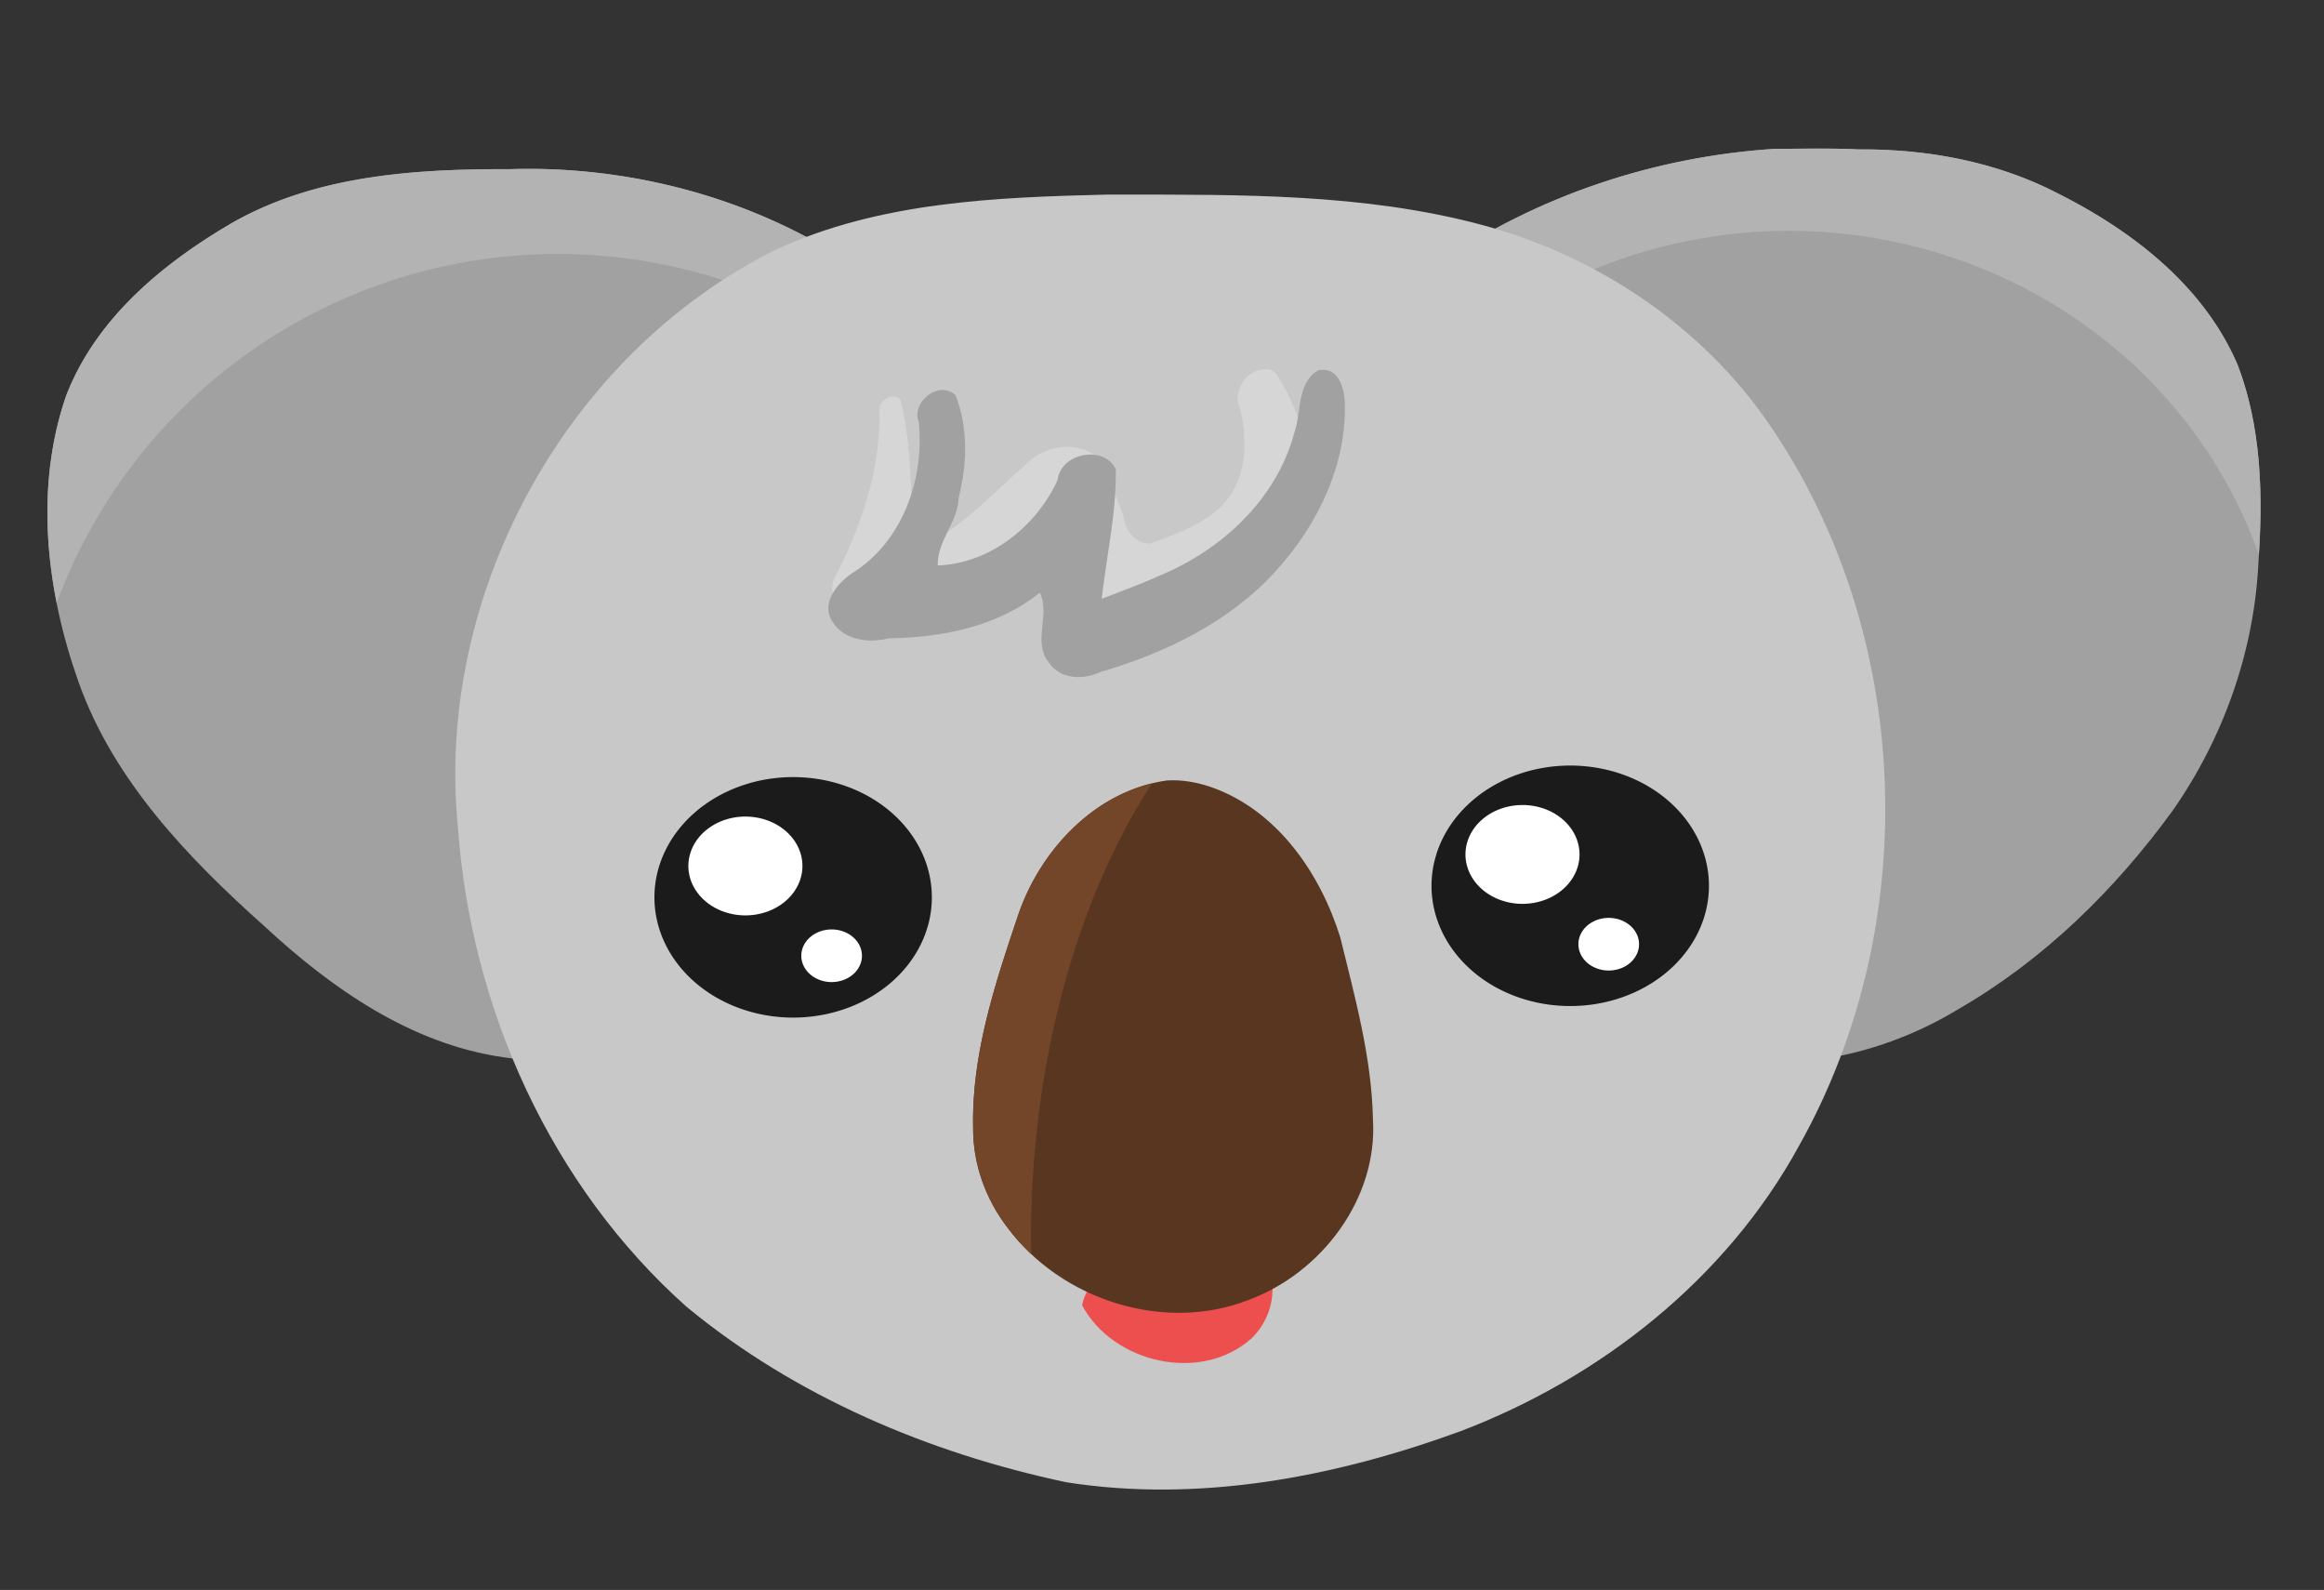
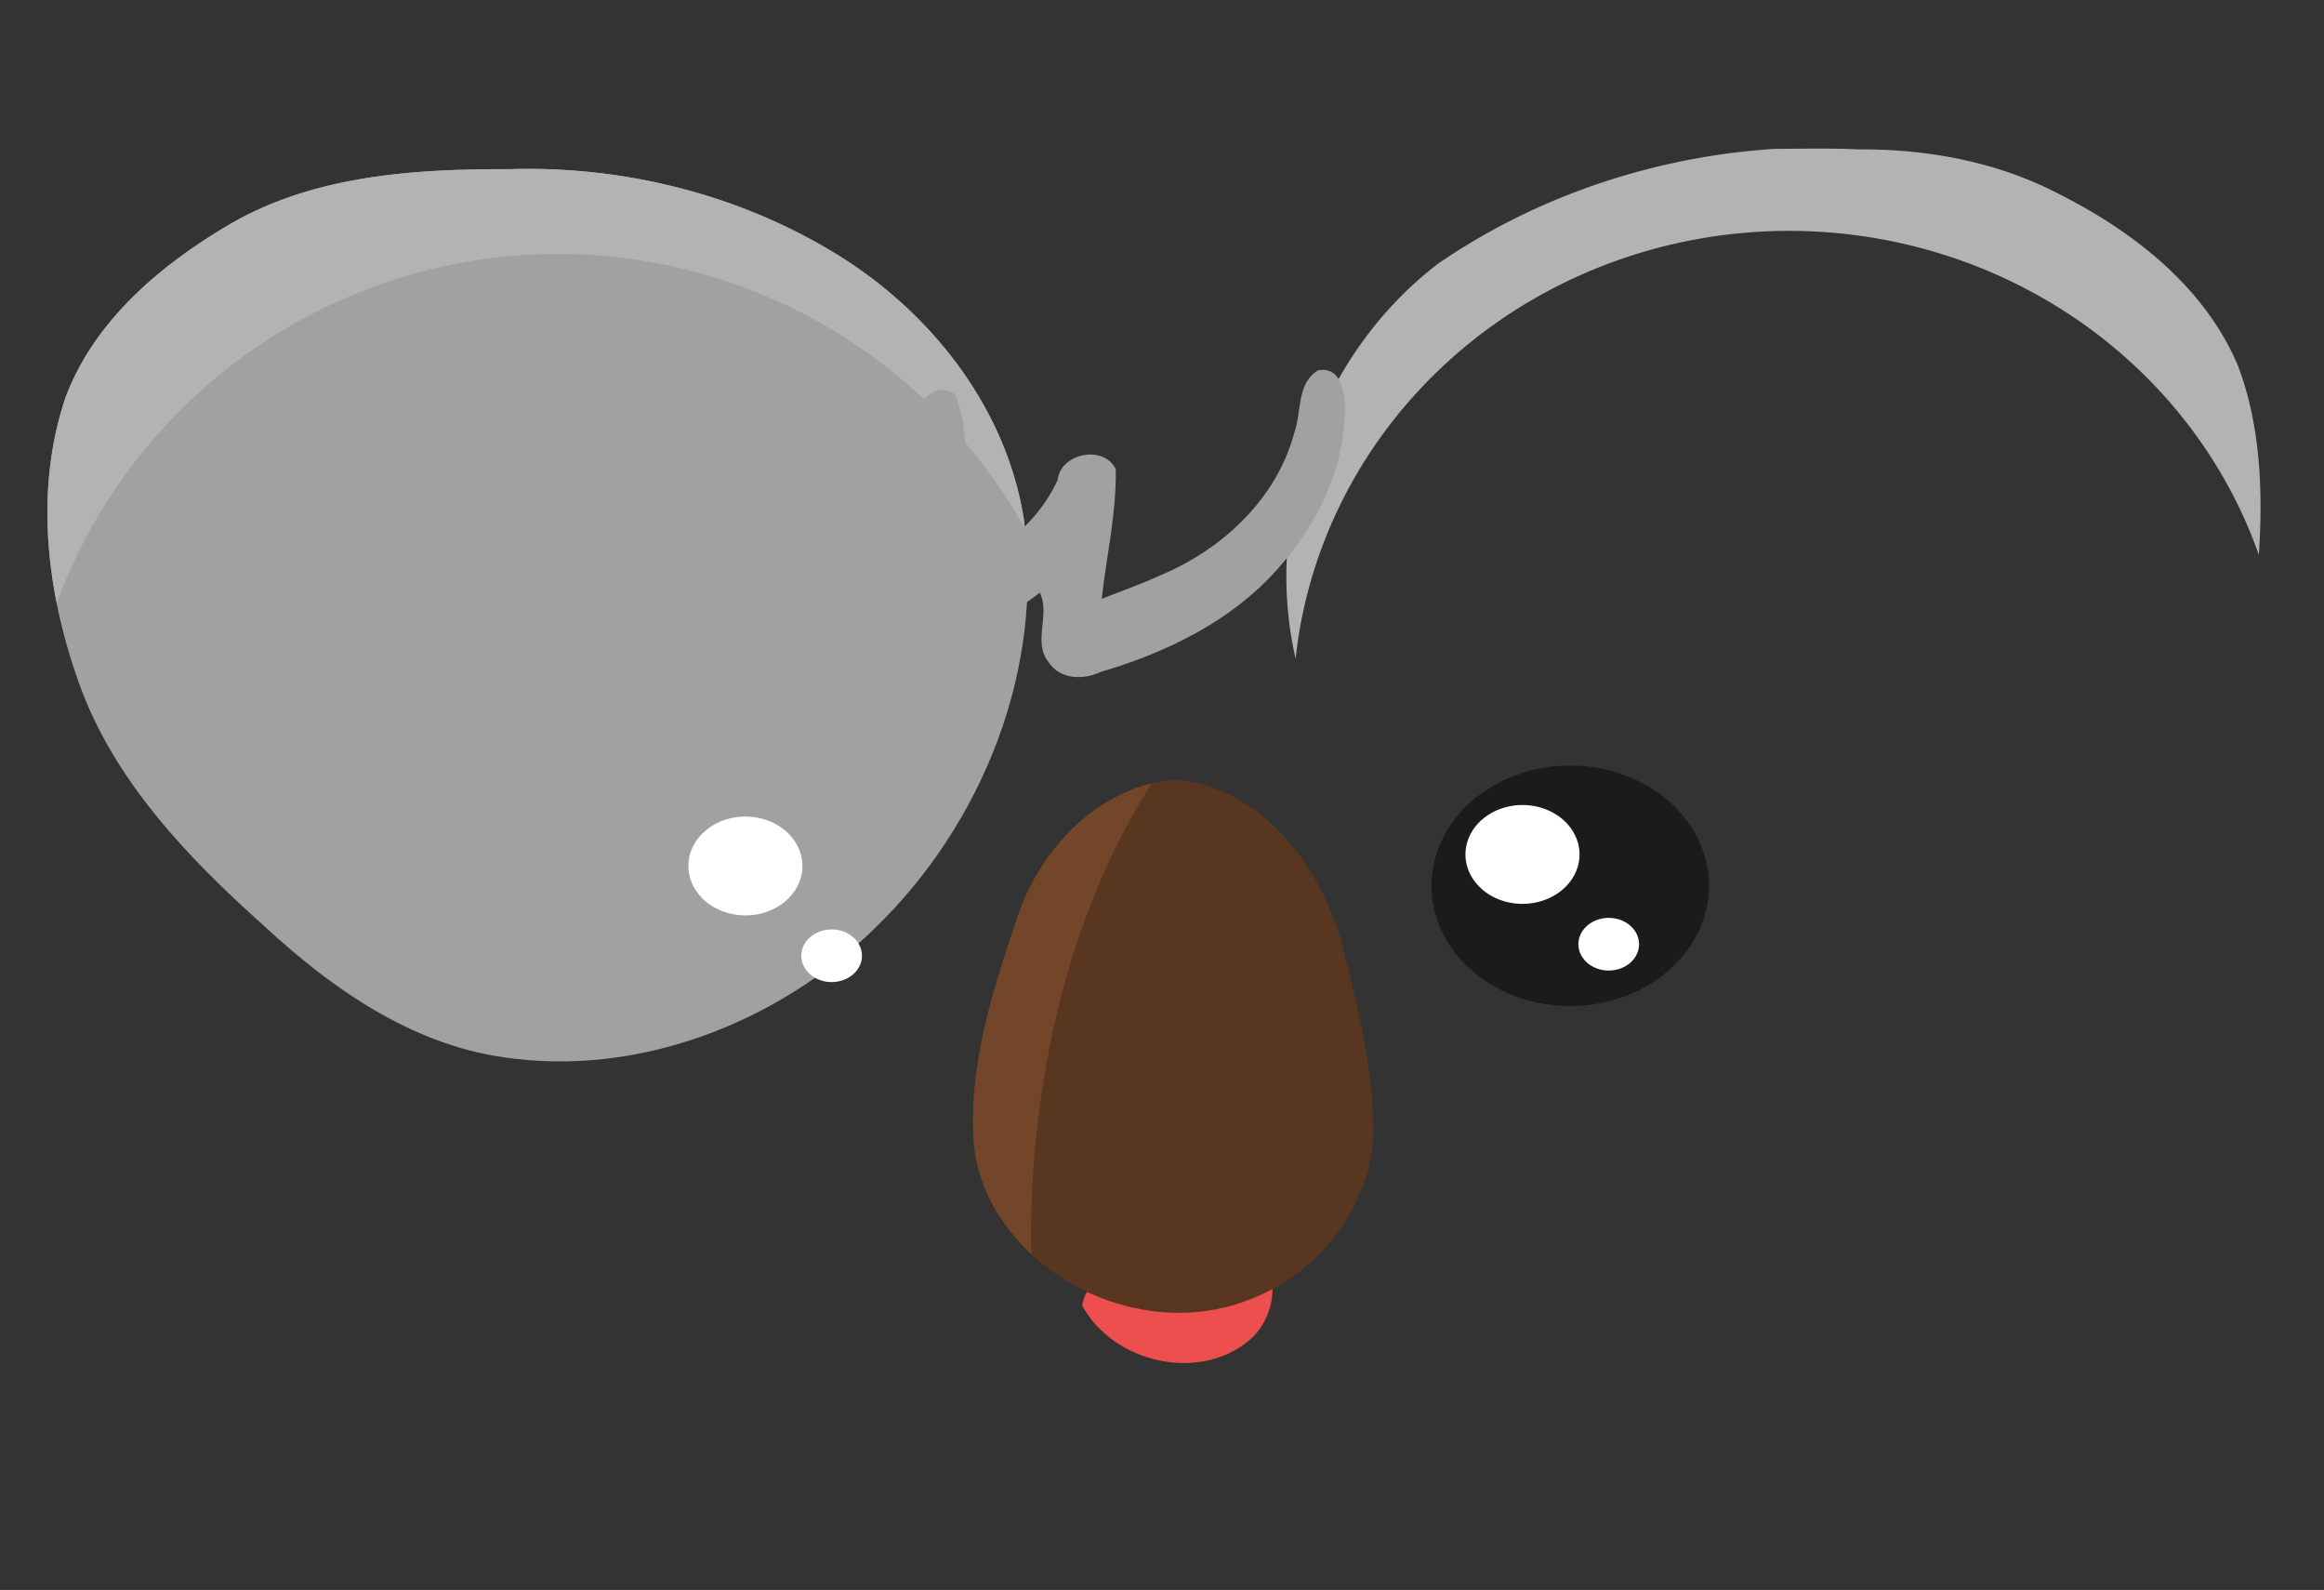
<svg xmlns="http://www.w3.org/2000/svg" xmlns:ns1="http://www.inkscape.org/namespaces/inkscape" xmlns:ns2="http://sodipodi.sourceforge.net/DTD/sodipodi-0.dtd" width="47.515mm" height="32.499mm" viewBox="0 0 47.515 32.499" version="1.1" id="svg3321" ns1:version="1.2.1 (9c6d41e4, 2022-07-14)" ns2:docname="koala.svg">
  <rect x="0" y="0" width="47.515" height="32.499" fill="#333333" stroke="none" />
  <ns2:namedview id="namedview3323" pagecolor="#505050" bordercolor="#ffffff" borderopacity="1" ns1:showpageshadow="0" ns1:pageopacity="0" ns1:pagecheckerboard="1" ns1:deskcolor="#505050" ns1:document-units="mm" showgrid="false" ns1:zoom="1.1893044" ns1:cx="9.6695178" ns1:cy="45.404692" ns1:window-width="1440" ns1:window-height="804" ns1:window-x="0" ns1:window-y="23" ns1:window-maximized="0" ns1:current-layer="layer1" />
  <defs id="defs3318" />
  <g ns1:label="Layer 1" ns1:groupmode="layer" id="layer1" transform="translate(-93.281,-151.128)">
-     <path d="m 129.574,154.17 c -2.445,0.155 -4.859,0.954 -6.881,2.342 -2.618,1.989 -3.796,5.701 -2.712,8.819 1.15,3.865 4.657,6.964 8.681,7.466 1.618,0.214 3.28,-0.203 4.666,-1.046 1.741,-1.005 3.207,-2.445 4.382,-4.065 1.047,-1.502 1.675,-3.297 1.749,-5.13 0.092,-1.329 0.053,-2.708 -0.427,-3.965 -0.69,-1.618 -2.156,-2.747 -3.69,-3.516 -1.248,-0.643 -2.661,-0.903 -4.057,-0.893 -0.57,-0.028 -1.141,-0.012 -1.711,-0.011 z" id="path19945" style="clip-rule:evenodd;fill:#a1a1a1;fill-opacity:1;fill-rule:evenodd;stroke-width:0.367" ns1:connector-curvature="0" />
    <path d="m 103.699,154.586 c -1.931,-0.006 -3.96,0.121 -5.675,1.099 -1.422,0.829 -2.788,1.961 -3.393,3.538 -0.652,1.898 -0.403,3.992 0.258,5.852 0.717,2.012 2.24,3.594 3.804,4.991 1.368,1.267 2.989,2.4 4.876,2.672 2.769,0.414 5.626,-0.706 7.602,-2.64 2.205,-2.135 3.468,-5.307 3.04,-8.377 -0.364,-2.275 -1.911,-4.231 -3.849,-5.411 -1.984,-1.213 -4.342,-1.796 -6.662,-1.724 z" id="path19968" style="clip-rule:evenodd;fill:#a1a1a1;fill-opacity:1;fill-rule:evenodd;stroke-width:0.367" ns1:connector-curvature="0" />
    <path id="path2035" style="clip-rule:evenodd;fill:#b3b3b3;fill-opacity:1;fill-rule:evenodd;stroke-width:0.367" d="m 104.134,154.58 c -0.145,-6.1e-4 -0.29,10e-4 -0.435,0.006 -1.931,-0.006 -3.96,0.121 -5.675,1.099 -1.422,0.829 -2.788,1.961 -3.393,3.538 -0.468,1.361 -0.47,2.824 -0.191,4.229 a 10.933,10.933 0 0 1 10.245,-7.133 10.933,10.933 0 0 1 9.551,5.614 c -0.008,-0.071 -0.016,-0.142 -0.026,-0.213 -0.364,-2.275 -1.911,-4.231 -3.849,-5.411 -1.86,-1.137 -4.049,-1.72 -6.227,-1.73 z" />
    <path id="path2094" style="clip-rule:evenodd;fill:#b3b3b3;fill-opacity:1;fill-rule:evenodd;stroke-width:0.367" d="m 130.43,154.165 c -0.285,6.3e-4 -0.571,0.005 -0.856,0.005 -2.445,0.155 -4.858,0.954 -6.881,2.341 -2.414,1.834 -3.601,5.132 -2.923,8.08 a 10.146,9.753 0 0 1 10.085,-8.744 10.146,9.753 0 0 1 9.609,6.623 c 0.085,-1.302 0.037,-2.649 -0.432,-3.879 -0.69,-1.618 -2.156,-2.748 -3.69,-3.516 -1.248,-0.643 -2.661,-0.903 -4.057,-0.893 -0.285,-0.014 -0.57,-0.017 -0.855,-0.017 z" />
-     <path ns1:connector-curvature="0" style="clip-rule:evenodd;fill:#c8c8c8;fill-opacity:1;fill-rule:evenodd;stroke-width:0.367" id="path19991" d="m 115.932,155.105 c -2.292,0.055 -4.666,0.147 -6.783,1.123 -4.303,2.134 -6.99,7.07 -6.503,11.84 0.27,3.682 1.901,7.305 4.675,9.774 2.226,1.835 4.953,2.988 7.76,3.584 2.721,0.428 5.504,-0.109 8.065,-1.045 2.865,-1.091 5.427,-3.112 6.911,-5.822 2.549,-4.522 2.341,-10.48 -0.609,-14.766 -1.385,-2.018 -3.54,-3.45 -5.896,-4.075 -2.403,-0.638 -4.912,-0.61 -7.379,-0.613 -0.081,1.3e-4 -0.161,2.7e-4 -0.242,4e-4 z" ns2:nodetypes="scscscscs" />
    <path style="clip-rule:evenodd;fill:#ed4e4e;fill-opacity:1;fill-rule:evenodd;stroke-width:0.41" ns1:connector-curvature="0" id="path20005" d="m 116.299,176.988 c -0.425,0.059 -0.82,0.39 -0.893,0.822 0.638,1.189 2.44,1.596 3.465,0.672 0.347,-0.333 0.513,-0.857 0.381,-1.324 -0.84,-0.128 -1.696,-0.051 -2.537,-0.166 -0.139,-0.008 -0.277,-0.004 -0.416,-0.004 z" />
    <path ns1:connector-curvature="0" style="clip-rule:evenodd;fill:#583620;fill-opacity:1;fill-rule:evenodd;stroke-width:0.341" id="path20015" d="m 117.146,167.08 c -1.452,0.199 -2.591,1.407 -3.048,2.751 -0.473,1.403 -0.954,2.85 -0.921,4.349 -0.005,0.736 0.253,1.455 0.7,2.037 1.097,1.479 3.196,2.16 4.929,1.483 1.495,-0.551 2.649,-2.076 2.545,-3.7 -0.026,-1.26 -0.368,-2.486 -0.665,-3.702 -0.409,-1.322 -1.297,-2.613 -2.65,-3.084 -0.286,-0.096 -0.588,-0.152 -0.891,-0.133 z" />
    <g id="g1970" transform="translate(3.146)">
-       <path id="path1804" style="fill:#1b1b1b;fill-opacity:1;stroke:none;stroke-width:2.249;stroke-linecap:round;stroke-linejoin:round;stop-color:#000000" d="m 109.187,169.47 a 2.836,2.458 0 0 1 -2.836,2.458 2.836,2.458 0 0 1 -2.836,-2.458 2.836,2.458 0 0 1 2.836,-2.458 2.836,2.458 0 0 1 2.836,2.458 z" />
      <path id="path1963" style="fill:#ffffff;fill-opacity:1;stroke:none;stroke-width:0.924;stroke-linecap:round;stroke-linejoin:round;stop-color:#000000" d="m 106.541,168.829 a 1.166,1.01 0 0 1 -1.166,1.01 1.166,1.01 0 0 1 -1.166,-1.01 1.166,1.01 0 0 1 1.166,-1.01 1.166,1.01 0 0 1 1.166,1.01 z" />
      <path id="path1965" style="fill:#ffffff;fill-opacity:1;stroke:none;stroke-width:0.492;stroke-linecap:round;stroke-linejoin:round;stop-color:#000000" d="m 107.758,170.664 a 0.62,0.538 0 0 1 -0.62,0.538 0.62,0.538 0 0 1 -0.62,-0.538 0.62,0.538 0 0 1 0.62,-0.538 0.62,0.538 0 0 1 0.62,0.538 z" />
    </g>
    <g id="g1978" transform="translate(19.034,-0.236)">
      <path id="path1972" style="fill:#1b1b1b;fill-opacity:1;stroke:none;stroke-width:2.249;stroke-linecap:round;stroke-linejoin:round;stop-color:#000000" d="m 109.187,169.47 a 2.836,2.458 0 0 1 -2.836,2.458 2.836,2.458 0 0 1 -2.836,-2.458 2.836,2.458 0 0 1 2.836,-2.458 2.836,2.458 0 0 1 2.836,2.458 z" />
      <path id="path1974" style="fill:#ffffff;fill-opacity:1;stroke:none;stroke-width:0.924;stroke-linecap:round;stroke-linejoin:round;stop-color:#000000" d="m 106.541,168.829 a 1.166,1.01 0 0 1 -1.166,1.01 1.166,1.01 0 0 1 -1.166,-1.01 1.166,1.01 0 0 1 1.166,-1.01 1.166,1.01 0 0 1 1.166,1.01 z" />
      <path id="path1976" style="fill:#ffffff;fill-opacity:1;stroke:none;stroke-width:0.492;stroke-linecap:round;stroke-linejoin:round;stop-color:#000000" d="m 107.758,170.664 a 0.62,0.538 0 0 1 -0.62,0.538 0.62,0.538 0 0 1 -0.62,-0.538 0.62,0.538 0 0 1 0.62,-0.538 0.62,0.538 0 0 1 0.62,0.538 z" />
    </g>
-     <path style="color:#000000;fill:#d6d6d6;stroke-linecap:round;stroke-linejoin:round;-inkscape-stroke:none;fill-opacity:1" d="M 119.139 158.682 C 118.736 158.671 118.46 159.174 118.646 159.52 C 118.787 160.149 118.772 160.888 118.324 161.396 C 117.925 161.843 117.338 162.034 116.795 162.24 C 116.492 162.25 116.282 161.956 116.249 161.681 C 116.109 161.254 115.902 160.854 115.693 160.457 C 115.258 160.113 114.595 160.249 114.234 160.639 C 113.615 161.176 113.057 161.802 112.33 162.199 C 112.164 162.279 111.934 162.193 111.928 161.991 C 111.877 161.704 111.951 161.412 111.908 161.124 C 111.892 160.515 111.834 159.905 111.695 159.311 C 111.551 159.103 111.195 159.342 111.266 159.561 C 111.272 160.752 110.885 161.914 110.334 162.959 C 110.169 163.367 110.593 163.851 111.02 163.744 C 112.209 163.693 113.399 163.35 114.379 162.664 C 114.548 162.563 114.856 162.621 114.859 162.856 C 114.884 163.215 114.931 163.641 115.27 163.848 C 115.678 164.121 116.199 164.005 116.635 163.867 C 117.315 163.665 118.022 163.541 118.681 163.271 C 119.656 162.796 120.203 161.639 120.04 160.58 C 119.961 159.941 119.727 159.32 119.382 158.779 C 119.322 158.715 119.232 158.65 119.139 158.682 z " id="path2394" />
-     <path style="color:#000000;fill:#a1a1a1;stroke-linecap:round;stroke-linejoin:round;-inkscape-stroke:none" d="m 120.239,158.693 c -0.45,0.257 -0.343,0.85 -0.493,1.272 -0.36,1.363 -1.484,2.405 -2.76,2.93 -0.385,0.177 -0.786,0.318 -1.18,0.473 0.098,-0.883 0.304,-1.758 0.287,-2.65 -0.245,-0.505 -1.127,-0.329 -1.188,0.219 -0.435,0.954 -1.382,1.708 -2.451,1.75 -0.016,-0.503 0.413,-0.886 0.427,-1.386 0.174,-0.684 0.199,-1.429 -0.064,-2.094 -0.334,-0.321 -0.914,0.141 -0.752,0.547 0.123,1.173 -0.339,2.463 -1.375,3.099 -0.298,0.206 -0.633,0.612 -0.391,0.979 0.234,0.387 0.75,0.445 1.153,0.344 1.085,-0.016 2.225,-0.238 3.089,-0.934 0.222,0.455 -0.16,1.012 0.188,1.432 0.231,0.347 0.711,0.354 1.054,0.189 1.333,-0.392 2.647,-1.025 3.589,-2.071 0.853,-0.937 1.456,-2.182 1.403,-3.47 -0.023,-0.307 -0.148,-0.699 -0.537,-0.627 z" id="path682" />
+     <path style="color:#000000;fill:#a1a1a1;stroke-linecap:round;stroke-linejoin:round;-inkscape-stroke:none" d="m 120.239,158.693 c -0.45,0.257 -0.343,0.85 -0.493,1.272 -0.36,1.363 -1.484,2.405 -2.76,2.93 -0.385,0.177 -0.786,0.318 -1.18,0.473 0.098,-0.883 0.304,-1.758 0.287,-2.65 -0.245,-0.505 -1.127,-0.329 -1.188,0.219 -0.435,0.954 -1.382,1.708 -2.451,1.75 -0.016,-0.503 0.413,-0.886 0.427,-1.386 0.174,-0.684 0.199,-1.429 -0.064,-2.094 -0.334,-0.321 -0.914,0.141 -0.752,0.547 0.123,1.173 -0.339,2.463 -1.375,3.099 -0.298,0.206 -0.633,0.612 -0.391,0.979 0.234,0.387 0.75,0.445 1.153,0.344 1.085,-0.016 2.225,-0.238 3.089,-0.934 0.222,0.455 -0.16,1.012 0.188,1.432 0.231,0.347 0.711,0.354 1.054,0.189 1.333,-0.392 2.647,-1.025 3.589,-2.071 0.853,-0.937 1.456,-2.182 1.403,-3.47 -0.023,-0.307 -0.148,-0.699 -0.537,-0.627 " id="path682" />
    <path id="path2391" style="clip-rule:evenodd;fill:#73462a;fill-opacity:1;fill-rule:evenodd;stroke-width:0.341" d="M 116.834 167.14 C 115.533 167.457 114.522 168.585 114.099 169.83 C 113.625 171.234 113.144 172.681 113.177 174.18 C 113.172 174.916 113.43 175.635 113.877 176.217 C 114.023 176.413 114.187 176.595 114.365 176.762 A 8.023 12.899 0 0 1 114.36 176.454 A 8.023 12.899 0 0 1 116.834 167.14 z " />
  </g>
</svg>